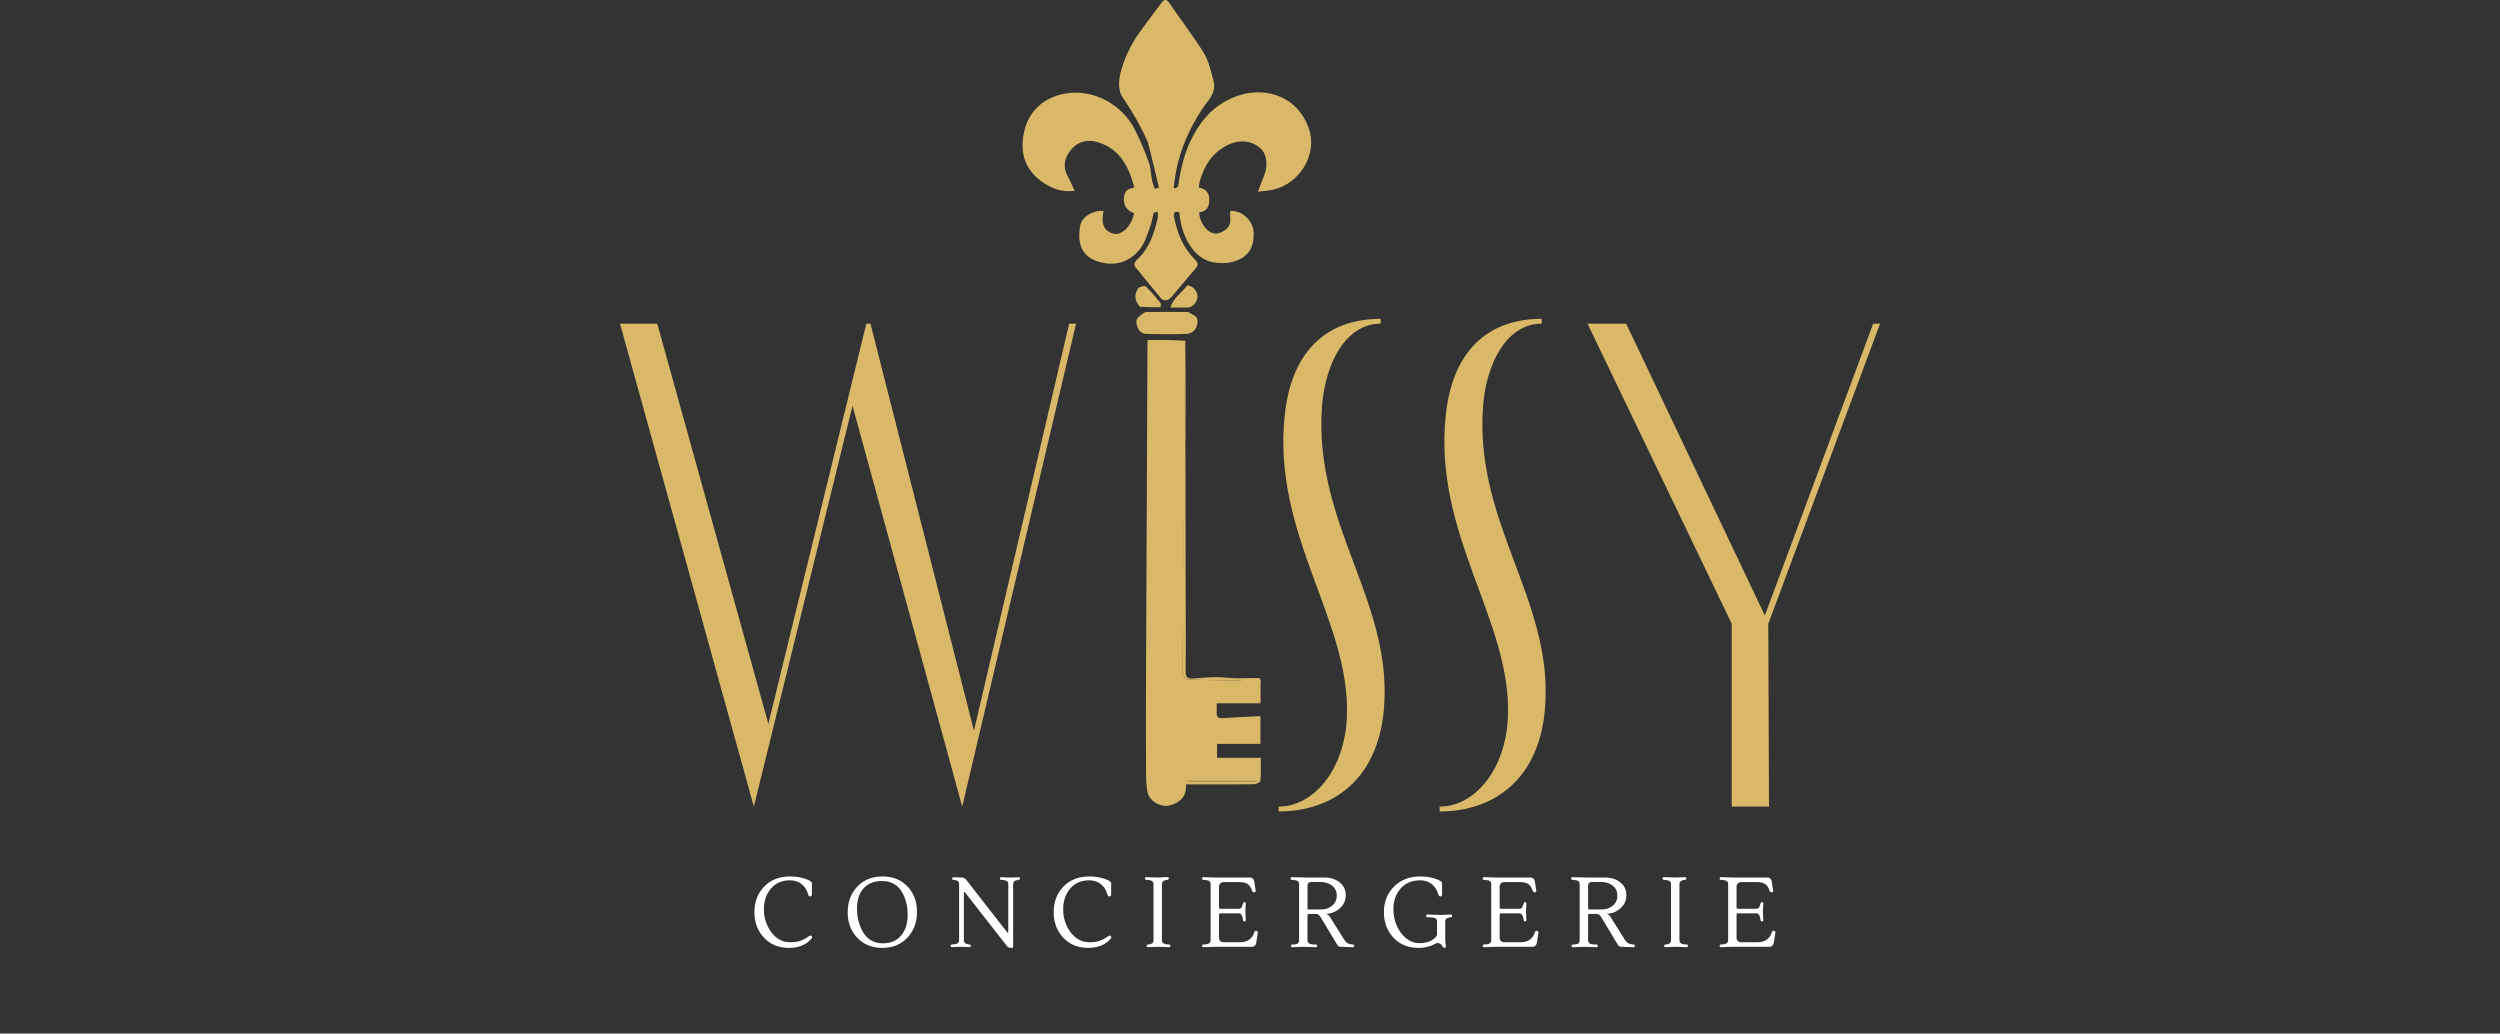
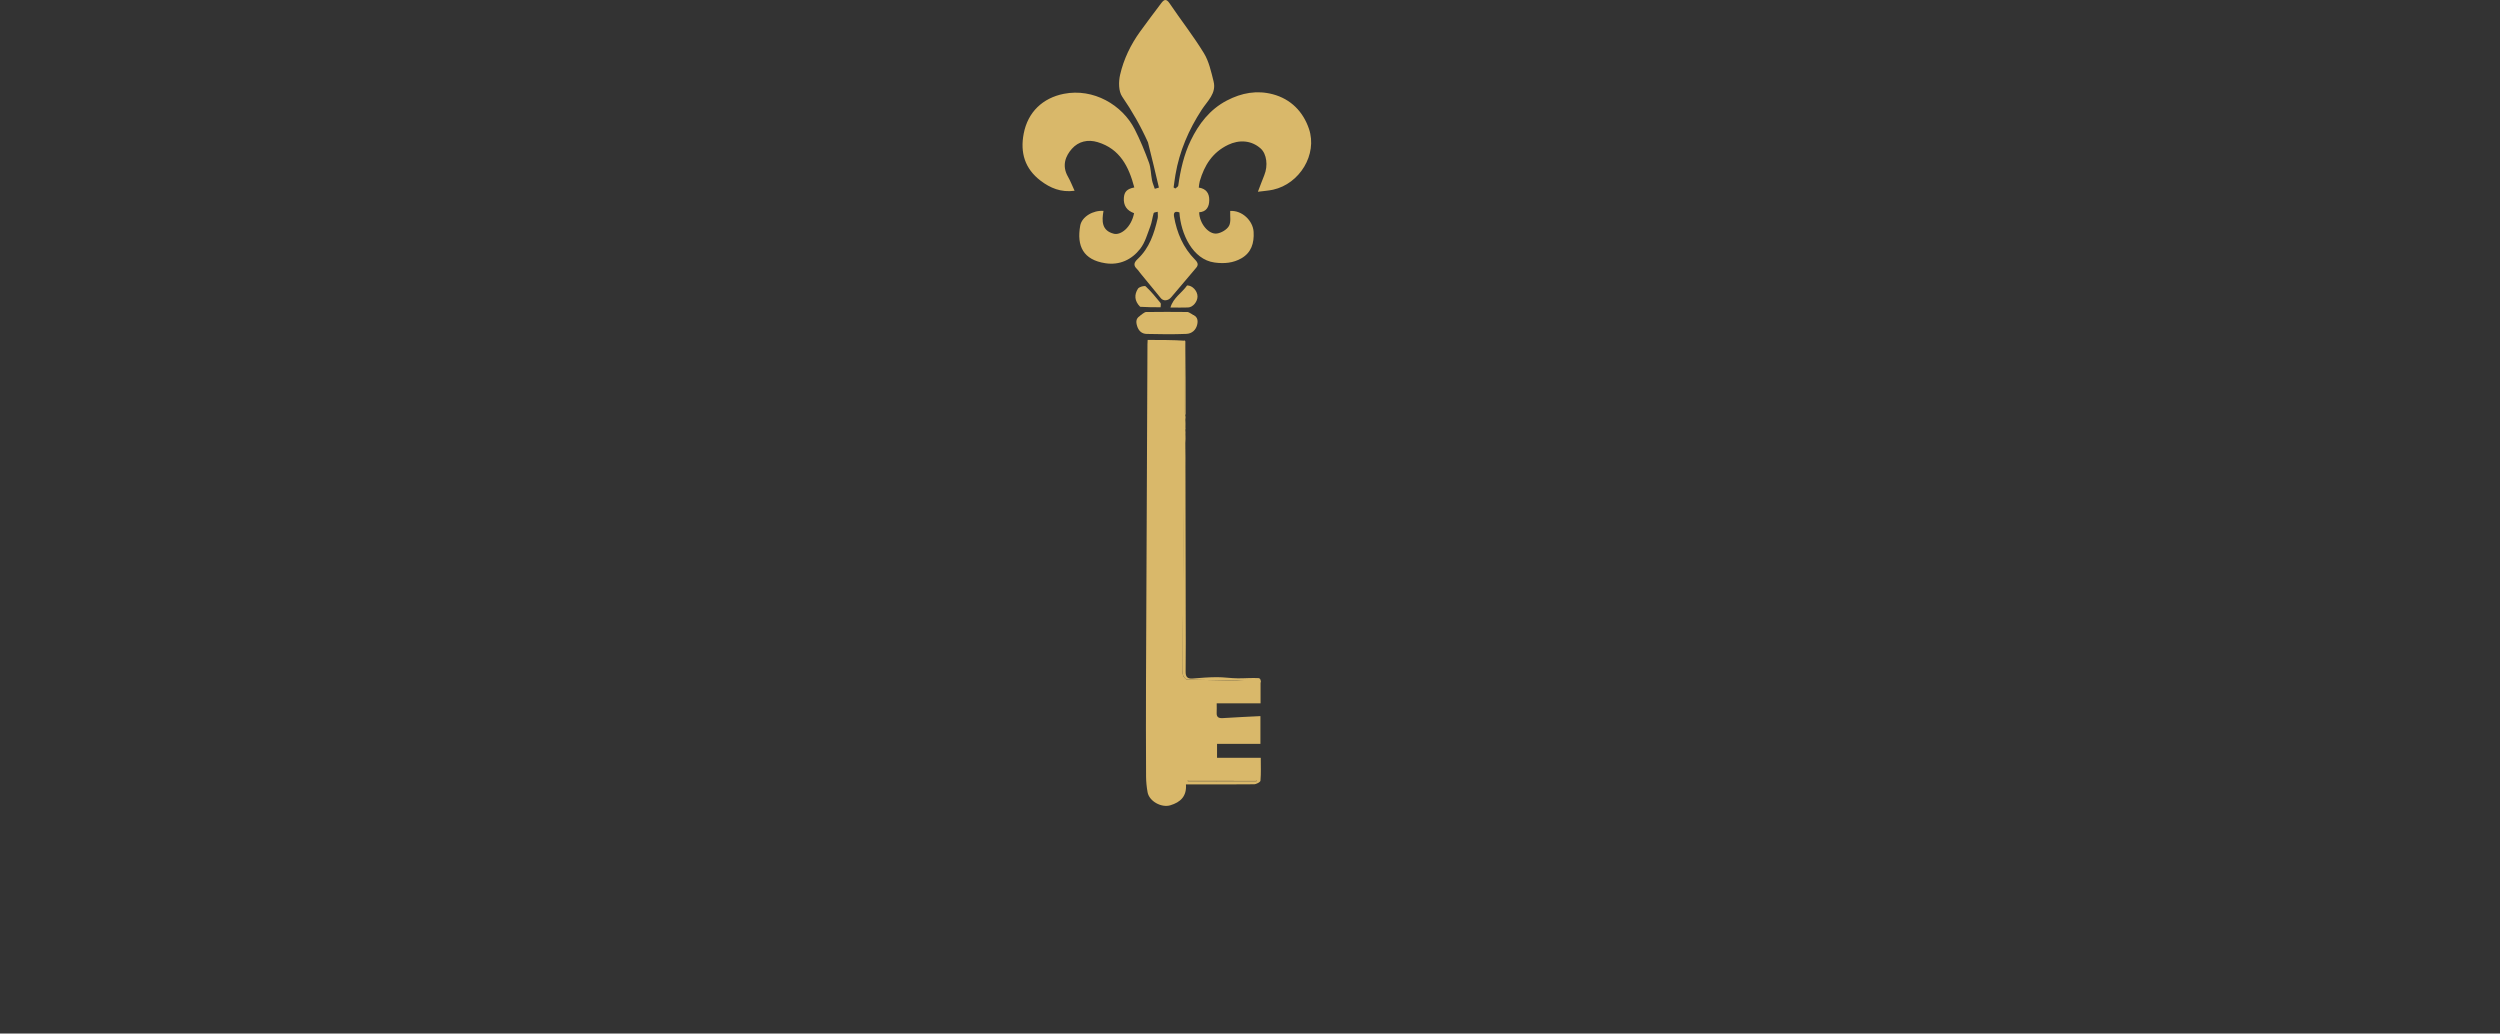
<svg xmlns="http://www.w3.org/2000/svg" fill="none" height="752" viewBox="0 0 1819 752" width="1819">
  <rect x="0" y="0" width="1819" height="752" fill="#333333" stroke="none" />
-   <path d="m548.499 586.891-97.388-351.4h27.108l80.822 291.16 71.284-291.16h3.012l75.3 296.18 69.276-296.18h5.02l-82.83 351.4-79.818-291.662zm413.421-291.662c-6.526 85.34 50.7 141.062 45.18 218.37-3.51 52.71-36.646 76.806-76.806 76.806v-3.514c25.602 0 48.192-27.108 49.698-65.26 3.012-69.778-54.718-132.528-45.18-219.876 5.522-51.204 35.14-69.778 69.778-69.778v3.514c-25.1 0-40.16 28.112-42.67 59.738zm117.17 0c-6.53 85.34 50.7 141.062 45.18 218.37-3.52 52.71-36.65 76.806-76.81 76.806v-3.514c25.6 0 48.19-27.108 49.7-65.26 3.01-69.778-54.72-132.528-45.18-219.876 5.52-51.204 35.14-69.778 69.78-69.778v3.514c-25.1 0-40.16 28.112-42.67 59.738zm288.85-59.738-81.33 218.37.5 133.03h-27.1v-133.03l-104.92-218.37h28.11l100.9 212.346 78.82-212.346z" fill="#d9b86a" />
-   <path d="m590.749 650.803c0 .336-.12.672-.36 1.008-.192.288-.456.432-.792.432-.816 0-1.344-.48-1.584-1.44-.864-3.216-2.472-5.736-4.824-7.56s-5.136-2.736-8.352-2.736c-5.808 0-10.44 1.992-13.896 5.976-3.408 3.984-5.112 9.072-5.112 15.264s1.8 11.712 5.4 16.56c3.648 4.848 8.184 7.272 13.608 7.272 3.12 0 5.448-.288 6.984-.864 1.584-.624 2.64-1.056 3.168-1.296.576-.288 1.296-.72 2.16-1.296s1.344-.888 1.44-.936c.864-.528 1.464-.6 1.8-.216.336.336.504.672.504 1.008s-.192.696-.576 1.08c-1.632 1.824-3.312 3.192-5.04 4.104-3.12 1.68-6.84 2.52-11.16 2.52-7.488 0-13.56-2.472-18.216-7.416s-6.984-11.16-6.984-18.648 2.376-13.68 7.128-18.576 11.016-7.344 18.792-7.344c4.032 0 7.68.552 10.944 1.656 3.312 1.104 4.968 2.184 4.968 3.24zm51.309-13.104c7.584 0 13.656 2.424 18.216 7.272 4.608 4.8 6.912 10.992 6.912 18.576s-2.352 13.848-7.056 18.792c-4.656 4.896-10.728 7.344-18.216 7.344-7.44 0-13.488-2.448-18.144-7.344s-6.984-11.088-6.984-18.576c0-7.536 2.328-13.752 6.984-18.648 4.656-4.944 10.752-7.416 18.288-7.416zm14.184 11.304c-1.392-2.448-3.312-4.392-5.76-5.832s-5.304-2.16-8.568-2.16c-5.856 0-10.392 1.8-13.608 5.4-3.168 3.552-4.752 8.4-4.752 14.544 0 6.384 1.44 12.096 4.32 17.136 1.392 2.496 3.336 4.512 5.832 6.048 2.496 1.488 5.352 2.232 8.568 2.232 5.712 0 10.152-1.872 13.32-5.616 3.216-3.744 4.824-8.784 4.824-15.12s-1.392-11.88-4.176-16.632zm77.386 29.16v-34.92c0-1.68-1.08-2.64-3.24-2.88l-2.088-.216c-.528-.096-.792-.432-.792-1.008s.336-.864 1.008-.864l6.984.216 5.616-.216c.72 0 1.08.288 1.08.864s-.312.912-.936 1.008l-1.224.216c-1.92.336-2.88 1.296-2.88 2.88v45.576c0 .576-.264.864-.792.864h-.936c-1.2 0-2.232-.576-3.096-1.728l-30.312-38.808c-.096-.096-.24-.144-.432-.144s-.288.24-.288.72v34.416c0 1.584.96 2.544 2.88 2.88l1.224.216c.624.096.936.432.936 1.008s-.36.864-1.08.864l-5.616-.216-6.984.216c-.672 0-1.008-.288-1.008-.864s.264-.912.792-1.008l2.088-.216c2.208-.24 3.312-1.2 3.312-2.88v-40.896c0-1.68-.96-2.64-2.88-2.88l-1.296-.144c-.576-.096-.864-.432-.864-1.008 0-.624.36-.936 1.08-.936l5.76.216c1.392.048 2.448.504 3.168 1.368l30.024 38.52c.144.144.312.216.504.216s.288-.144.288-.432zm74.859-27.36c0 .336-.12.672-.36 1.008-.192.288-.456.432-.792.432-.816 0-1.344-.48-1.584-1.44-.864-3.216-2.472-5.736-4.824-7.56s-5.136-2.736-8.352-2.736c-5.808 0-10.44 1.992-13.896 5.976-3.408 3.984-5.112 9.072-5.112 15.264s1.8 11.712 5.4 16.56c3.648 4.848 8.184 7.272 13.608 7.272 3.12 0 5.448-.288 6.984-.864 1.584-.624 2.64-1.056 3.168-1.296.576-.288 1.296-.72 2.16-1.296s1.344-.888 1.44-.936c.864-.528 1.464-.6 1.8-.216.336.336.504.672.504 1.008s-.192.696-.576 1.08c-1.632 1.824-3.312 3.192-5.04 4.104-3.12 1.68-6.84 2.52-11.16 2.52-7.488 0-13.56-2.472-18.216-7.416s-6.984-11.16-6.984-18.648 2.376-13.68 7.128-18.576 11.016-7.344 18.792-7.344c4.032 0 7.68.552 10.944 1.656 3.312 1.104 4.968 2.184 4.968 3.24zm26.829 38.376c-.672 0-1.008-.288-1.008-.864 0-.624.264-.984.792-1.08l1.224-.144c1.968-.24 2.952-1.224 2.952-2.952v-40.896c0-1.728-1.104-2.688-3.312-2.88l-2.088-.216c-.528-.096-.792-.408-.792-.936 0-.672.336-1.008 1.008-1.008l8.136.288 7.128-.288c.72 0 1.08.288 1.08.864 0 .672-.312 1.032-.936 1.08l-1.224.216c-1.92.336-2.88 1.296-2.88 2.88v40.896c0 .864.312 1.56.936 2.088.624.48 1.392.768 2.304.864l2.088.144c.576 0 .864.312.864.936 0 .288-.12.528-.36.72-.192.192-.408.288-.648.288l-8.136-.288zm75.483-.288h-27l-8.136.288c-.672 0-1.008-.312-1.008-.936 0-.672.264-1.008.792-1.008l2.088-.144c.96-.096 1.752-.384 2.376-.864.624-.528.936-1.224.936-2.088v-40.896c0-1.728-1.104-2.688-3.312-2.88l-2.088-.216c-.528 0-.792-.312-.792-.936 0-.672.336-1.008 1.008-1.008l8.136.288h25.56c.912 0 1.656.288 2.232.864.576.528.912 1.2 1.008 2.016l1.008 6.624c.096.864-.264 1.296-1.08 1.296-.768 0-1.272-.384-1.512-1.152-.72-2.304-1.8-3.936-3.24-4.896s-3.432-1.44-5.976-1.44h-11.304c-1.056 0-1.92.312-2.592.936-.624.576-.936 1.392-.936 2.448v15.12c0 .624.312.936.936.936h13.392c.672 0 1.2-.168 1.584-.504s.624-.648.72-.936c.144-.288.336-.816.576-1.584l.288-.936c.144-.576.504-.864 1.08-.864s.864.336.864 1.008l-.288 6.12.288 5.832c0 .624-.312.984-.936 1.08-.576 0-.912-.288-1.008-.864l-.216-1.296c-.432-2.496-1.416-3.744-2.952-3.744h-13.464c-.576 0-.864.336-.864 1.008v16.704c0 1.008.312 1.824.936 2.448.672.576 1.536.864 2.592.864h11.88c2.496 0 4.632-.6 6.408-1.8 1.824-1.248 3.096-3.048 3.816-5.4.24-.768.624-1.152 1.152-1.152.576 0 .96.144 1.152.432.24.24.336.528.288.864l-1.152 7.488c-.096.816-.456 1.512-1.08 2.088-.576.528-1.296.792-2.16.792zm58.449-29.88c2.256-1.872 3.384-4.32 3.384-7.344s-1.104-5.424-3.312-7.2c-2.208-1.824-4.992-2.736-8.352-2.736h-6.768c-1.92 0-2.88.96-2.88 2.88v16.2c0 .624.264.936.792.936h8.856c3.312 0 6.072-.912 8.28-2.736zm-5.832-20.52c4.608 0 8.376 1.176 11.304 3.528 2.976 2.352 4.464 5.472 4.464 9.36 0 3.84-1.464 7.032-4.392 9.576-2.88 2.496-6.096 3.792-9.648 3.888l-.072.144c1.008.336 1.8.96 2.376 1.872l10.872 17.28c1.008 1.68 2.592 2.664 4.752 2.952l1.296.144c.624.096.936.408.936.936 0 .672-.36 1.008-1.08 1.008-4.608-.192-7.488-.288-8.64-.288-1.104 0-1.968-.48-2.592-1.44l-12.168-20.232c-.96-1.488-2.016-2.232-3.168-2.232 0 0-.024 0-.072 0h-5.184c-.72 0-1.08.288-1.08.864v18.288c0 .864.312 1.56.936 2.088s1.392.816 2.304.864l3.024.144c.528 0 .792.336.792 1.008 0 .624-.336.936-1.008.936l-9-.288-7.992.288c-.624 0-.984-.288-1.08-.864 0-.672.288-1.032.864-1.08l2.088-.144c1.968-.144 2.952-1.128 2.952-2.952v-40.896c0-1.728-1.104-2.688-3.312-2.88l-2.088-.216c-.528-.096-.792-.408-.792-.936 0-.672.336-1.008 1.008-1.008l9.936.288zm69.914-.792c4.04 0 7.68.552 10.95 1.656 3.31 1.104 4.97 2.184 4.97 3.24v8.208c0 .336-.12.672-.36 1.008-.2.288-.46.432-.8.432-.81 0-1.34-.48-1.58-1.44-.86-3.216-2.47-5.736-4.82-7.56-2.36-1.824-5.14-2.736-8.36-2.736-5.95 0-10.7 1.992-14.25 5.976-3.51 3.984-5.26 9.048-5.26 15.192 0 4.032.79 7.92 2.38 11.664 1.58 3.744 3.84 6.84 6.77 9.288 2.97 2.4 6.24 3.6 9.79 3.6 3.6 0 6.62-.72 9.07-2.16 2.5-1.488 3.74-3.048 3.74-4.68v-8.928c0-1.824-1.08-2.784-3.24-2.88l-3.88-.216c-.53 0-.8-.312-.8-.936 0-.672.32-1.008.94-1.008l9.79.288 7.13-.288c.67 0 1.01.288 1.01.864 0 .672-.29 1.032-.87 1.08l-1.22.216c-1.92.336-2.88 1.296-2.88 2.88v13.896l.43 4.032c.1.864-.26 1.296-1.08 1.296-.53 0-.96-.312-1.29-.936-.77-1.728-2.04-2.592-3.82-2.592-.38 0-1.1.288-2.16.864-3.26 1.776-7.1 2.664-11.52 2.664-7.49 0-13.56-2.472-18.22-7.416-4.65-4.944-6.98-11.136-6.98-18.576 0-7.488 2.45-13.68 7.34-18.576 4.9-4.944 11.26-7.416 19.08-7.416zm81.64 51.192h-27l-8.14.288c-.67 0-1.01-.312-1.01-.936 0-.672.27-1.008.8-1.008l2.08-.144c.96-.096 1.76-.384 2.38-.864.62-.528.94-1.224.94-2.088v-40.896c0-1.728-1.11-2.688-3.32-2.88l-2.08-.216c-.53 0-.8-.312-.8-.936 0-.672.34-1.008 1.01-1.008l8.14.288h25.56c.91 0 1.65.288 2.23.864.58.528.91 1.2 1.01 2.016l1.01 6.624c.09.864-.27 1.296-1.08 1.296-.77 0-1.28-.384-1.52-1.152-.72-2.304-1.8-3.936-3.24-4.896s-3.43-1.44-5.97-1.44h-11.31c-1.05 0-1.92.312-2.59.936-.62.576-.93 1.392-.93 2.448v15.12c0 .624.31.936.93.936h13.39c.68 0 1.2-.168 1.59-.504.38-.336.62-.648.72-.936.14-.288.33-.816.57-1.584l.29-.936c.15-.576.51-.864 1.08-.864.58 0 .87.336.87 1.008l-.29 6.12.29 5.832c0 .624-.32.984-.94 1.08-.58 0-.91-.288-1.01-.864l-.21-1.296c-.44-2.496-1.42-3.744-2.96-3.744h-13.46c-.58 0-.86.336-.86 1.008v16.704c0 1.008.31 1.824.93 2.448.67.576 1.54.864 2.59.864h11.88c2.5 0 4.64-.6 6.41-1.8 1.83-1.248 3.1-3.048 3.82-5.4.24-.768.62-1.152 1.15-1.152.58 0 .96.144 1.15.432.24.24.34.528.29.864l-1.15 7.488c-.1.816-.46 1.512-1.08 2.088-.58.528-1.3.792-2.16.792zm58.45-29.88c2.25-1.872 3.38-4.32 3.38-7.344s-1.1-5.424-3.31-7.2c-2.21-1.824-4.99-2.736-8.35-2.736h-6.77c-1.92 0-2.88.96-2.88 2.88v16.2c0 .624.26.936.79.936h8.86c3.31 0 6.07-.912 8.28-2.736zm-5.84-20.52c4.61 0 8.38 1.176 11.31 3.528 2.97 2.352 4.46 5.472 4.46 9.36 0 3.84-1.46 7.032-4.39 9.576-2.88 2.496-6.1 3.792-9.65 3.888l-.07.144c1.01.336 1.8.96 2.38 1.872l10.87 17.28c1.01 1.68 2.59 2.664 4.75 2.952l1.3.144c.62.096.93.408.93.936 0 .672-.36 1.008-1.08 1.008-4.61-.192-7.49-.288-8.64-.288-1.1 0-1.97-.48-2.59-1.44l-12.17-20.232c-.96-1.488-2.01-2.232-3.17-2.232 0 0-.02 0-.07 0h-5.18c-.72 0-1.08.288-1.08.864v18.288c0 .864.31 1.56.93 2.088.63.528 1.4.816 2.31.864l3.02.144c.53 0 .79.336.79 1.008 0 .624-.33.936-1 .936l-9-.288-8 .288c-.62 0-.98-.288-1.08-.864 0-.672.29-1.032.87-1.08l2.09-.144c1.96-.144 2.95-1.128 2.95-2.952v-40.896c0-1.728-1.11-2.688-3.31-2.88l-2.09-.216c-.53-.096-.79-.408-.79-.936 0-.672.33-1.008 1-1.008l9.94.288zm44.29 50.688c-.67 0-1.01-.288-1.01-.864 0-.624.27-.984.79-1.08l1.23-.144c1.97-.24 2.95-1.224 2.95-2.952v-40.896c0-1.728-1.1-2.688-3.31-2.88l-2.09-.216c-.53-.096-.79-.408-.79-.936 0-.672.33-1.008 1.01-1.008l8.13.288 7.13-.288c.72 0 1.08.288 1.08.864 0 .672-.31 1.032-.94 1.08l-1.22.216c-1.92.336-2.88 1.296-2.88 2.88v40.896c0 .864.31 1.56.94 2.088.62.48 1.39.768 2.3.864l2.09.144c.57 0 .86.312.86.936 0 .288-.12.528-.36.72-.19.192-.41.288-.65.288l-8.13-.288zm75.48-.288h-27l-8.13.288c-.67 0-1.01-.312-1.01-.936 0-.672.26-1.008.79-1.008l2.09-.144c.96-.096 1.75-.384 2.38-.864.62-.528.93-1.224.93-2.088v-40.896c0-1.728-1.1-2.688-3.31-2.88l-2.09-.216c-.53 0-.79-.312-.79-.936 0-.672.34-1.008 1.01-1.008l8.13.288h25.56c.92 0 1.66.288 2.24.864.57.528.91 1.2 1 2.016l1.01 6.624c.1.864-.26 1.296-1.08 1.296-.77 0-1.27-.384-1.51-1.152-.72-2.304-1.8-3.936-3.24-4.896s-3.43-1.44-5.98-1.44h-11.3c-1.06 0-1.92.312-2.59.936-.63.576-.94 1.392-.94 2.448v15.12c0 .624.31.936.94.936h13.39c.67 0 1.2-.168 1.58-.504.39-.336.63-.648.72-.936.15-.288.34-.816.58-1.584l.29-.936c.14-.576.5-.864 1.08-.864.57 0 .86.336.86 1.008l-.29 6.12.29 5.832c0 .624-.31.984-.93 1.08-.58 0-.92-.288-1.01-.864l-.22-1.296c-.43-2.496-1.41-3.744-2.95-3.744h-13.46c-.58 0-.87.336-.87 1.008v16.704c0 1.008.31 1.824.94 2.448.67.576 1.53.864 2.59.864h11.88c2.5 0 4.63-.6 6.41-1.8 1.82-1.248 3.09-3.048 3.81-5.4.24-.768.63-1.152 1.16-1.152.57 0 .96.144 1.15.432.24.24.33.528.29.864l-1.16 7.488c-.09.816-.45 1.512-1.08 2.088-.57.528-1.29.792-2.16.792z" fill="#fff" />
  <g fill="#d9b86a">
    <path d="m835.278 103.59c-5.383-11.922-11.585-22.811-18.799-33.306-2.667-3.879-2.652-10.838-1.503-15.852 2.602-11.358 7.69-21.914 14.562-31.448 4.973-6.9 10.121-13.674 15.224-20.478 1.978-2.637 3.623-3.937 6.211-.102 8.224 12.183 17.353 23.79 25.003 36.309 3.684 6.028 5.258 13.496 7.027 20.503 2.198 8.706-4.463 14.232-8.581 20.557-9.468 14.544-16.243 30.162-19.163 47.343-.522 3.067-.902 6.159-1.348 9.239.408.274.817.548 1.225.822.748-.69 2.052-1.303 2.161-2.083 1.588-11.388 4.146-22.707 9.106-32.922 5.807-11.958 13.762-22.523 26.278-29.046 10.78-5.619 21.853-7.593 33.386-4.554 13.154 3.466 22.117 12.729 26.328 25.173 6.32 18.669-6.78 39.988-26.088 44.273-3.283.728-6.686.923-11.066 1.5 1.871-4.865 3.183-8.463 4.634-12.005 2.879-7.031 1.773-15.533-2.613-19.464-6.838-6.129-15.8-6.475-23.713-2.658-11.43 5.514-17.201 14.868-20.578 26.35-.432 1.468-.491 3.046-.749 4.739 5.569.831 7.685 4.354 7.633 9.145-.051 4.76-1.955 8.468-7.335 8.822.156 8.216 6.916 16.225 12.831 15.471 3.23-.412 7.306-2.802 8.843-5.519 1.631-2.886.707-7.216.899-10.906 8.521-.606 16.558 7.007 17.036 15.217.478 8.23-1.704 15.127-8.923 19.254-5.916 3.382-12.353 4.012-19.527 3.043-15.913-2.151-24.547-20.927-25.536-36.448-2.805-1.021-4.493-.358-3.919 2.968 2.057 11.919 6.699 22.751 15.261 31.377 2.323 2.34 2.485 3.941.895 5.873-5.982 7.27-12.25 14.303-18.258 21.551-2.105 2.539-5.607 2.963-7.505.618-4.96-6.13-10.002-12.194-15.003-18.291-.774-.943-1.398-2.036-2.28-2.858-2.927-2.733-2.249-4.835.504-7.416 8.51-7.974 11.968-18.56 14.486-29.529.305-1.327.042-2.785.042-4.769-1.324.387-2.803.453-2.942.92-.945 3.159-1.266 6.534-2.434 9.592-2.14 5.605-3.775 11.775-7.338 16.382-6.151 7.951-15.021 12.115-25.281 10.565-16.335-2.469-21.027-12.607-18.412-27.342 1.168-6.582 9.49-11.324 16.945-10.756-1.256 7.214-1.505 14.395 7.613 16.645 4.738 1.169 12.482-4.229 14.644-14.981-5.343-1.881-7.846-5.656-7.43-11.207.334-4.444 2.272-6.448 7.587-7.52-3.976-15.059-10.351-28.034-26.684-32.963-7.122-2.149-13.919-.56-18.721 4.838-4.512 5.071-7.541 12.147-2.853 20.312 1.779 3.1 3.064 6.485 4.804 10.235-9.881 1.316-17.666-1.944-24.732-7.33-11.448-8.726-14.949-20.341-12.287-34.233 3.037-15.848 13.964-25.953 29.17-28.969 21.56-4.276 42.557 8.076 51.576 25.736 3.994 7.819 7.355 16.007 10.381 24.256 1.465 3.993 1.383 8.535 2.22 12.785.425 2.159 1.335 4.222 2.026 6.329 1.003-.294 2.006-.588 3.009-.882-2.557-10.859-5.115-21.718-7.949-32.904z" />
    <path d="m917.185 495.23v16.503c-10.515 0-20.937 0-31.919 0 0 2.615.1 4.698-.022 6.767-.205 3.461 1.563 4.186 4.645 3.984 8.956-.584 17.924-.966 27.196-1.443v20.191c-10.574 0-20.932 0-31.567 0v10.126h31.815c0 5.782.254 11.254-.22 16.662-.091 1.042-3.021 2.602-4.658 2.623-14.799.187-29.602.084-44.403.067-1.575-.002-3.15 0-5.161 0 .653 8.599-3.894 12.99-11.386 15.225-6.448 1.923-15.326-2.916-16.525-9.489-.689-3.778-1.079-7.664-1.096-11.503-.104-23.008-.142-46.017-.052-69.025.319-81.805.699-163.609 1.06-245.414.004-.864.073-1.728.137-3.168 8.316 0 18.338-.013 26.971.555.489 79.965-1.399 159.377-1.399 238.775 0 1.605-.313 3.352.217 4.772.467 1.25 1.883 3.012 2.928 3.045 12.261.392 24.536.358 36.798.747 5.558.176 11.095-.553 16.641 0zm-52.864 72.45c-.044.241-.122.484-.108.722.004.058.309.141.475.141 8.202.036 16.405.075 24.607.09 8.259.014 16.518.003 24.777.003-.003-.351-.007-.701-.01-1.052-16.365 0-32.729 0-49.741.096z" />
    <path d="m867.23 229.064c3.83.813 4.561 3.626 3.924 6.81-.843 4.217-3.945 6.903-7.971 7.064-9.614.384-19.258.259-28.883.035-3.542-.083-5.876-2.23-6.968-5.844-1.01-3.343-.813-5.999 3.211-7.862 12.699-.102 24.693-.152 36.687-.203z" />
    <path d="m917.256 496.479c-5.619-.207-11.155-1.072-16.714-1.248-12.261-.388-24.536-.355-36.798-.746-1.045-.033-2.461-1.796-2.927-3.045-.53-1.421-.218-3.167-.218-4.772 0-79.399.893-158.888.901-238.777 1 0 1-.001.967 1.601-.427 16.978-.612 33.174-.715 49.37-.009 1.379.534 2.76.821 4.14.048.484.095.968-.097 2.142-.128 2.603-.016 4.515.096 6.428.04.183.079.366-.106 1.106-.118 1.787-.012 3.017.095 4.247.049 1.497.098 2.995-.112 5.335-.14 8.069-.021 15.295.098 22.521.061 34.028.127 68.056.18 102.084.021 13.898.135 27.798-.06 41.693-.057 4.037 1.344 5.451 5.27 5.123 5.799-.485 11.62-.95 17.433-.972 5.096-.019 10.193.81 15.293.847 5.065.037 10.134-.446 15.558-.138.538.832.74 1.083.964 1.316.048.467.096.933.071 1.745z" />
    <path d="m863.742 207.676c3.918-.023 7.55 4.066 7.571 8.023.021 3.802-3.33 7.879-6.854 8.02-3.895.155-7.802.035-12.84.035 2.093-7.25 8.391-10.635 12.123-16.078z" />
    <path d="m829.57 223.225c-4.238-4.28-4.363-8.862-1.572-13.195.848-1.314 4.819-2.397 5.59-1.681 3.936 3.658 7.355 7.887 10.782 12.059.501.609.07 1.982.07 3.151-5.047 0-9.799 0-14.87-.334z" />
    <path d="m870 230.391c-11.781.442-28.152-.434-40.5-.5.746-.798 3.23-2.844 4.34-2.861 10.083-.149 20.17-.116 30.254-.021.907.008 4.79 2.546 5.906 3.382z" />
    <path d="m862.654 302.505c-.365-.884-.909-2.266-.9-3.644.103-16.196.288-32.392.637-48.986.237 17.112.289 34.623.263 52.63z" />
    <path d="m862.629 344.283c-.2-6.729-.319-13.955-.254-21.58.234 6.762.284 13.923.254 21.58z" />
    <path d="m862.652 311.118c-.191-1.46-.303-3.373-.244-5.616.222 1.501.272 3.332.244 5.616z" />
    <path d="m862.642 316.503c-.186-.809-.292-2.039-.237-3.552.213.855.264 1.993.237 3.552z" />
    <path d="m917.223 494.45c-.259.049-.461-.202-.764-.678.184-.007.491.194.764.678z" />
    <path d="m864.646 567.632c16.688-.048 33.053-.048 49.417-.048.004.351.007.701.01 1.052-8.259 0-16.518.011-24.777-.004-8.202-.014-16.404-.053-24.607-.089-.166-.001-.471-.083-.475-.141-.014-.238.064-.481.432-.77z" />
  </g>
</svg>